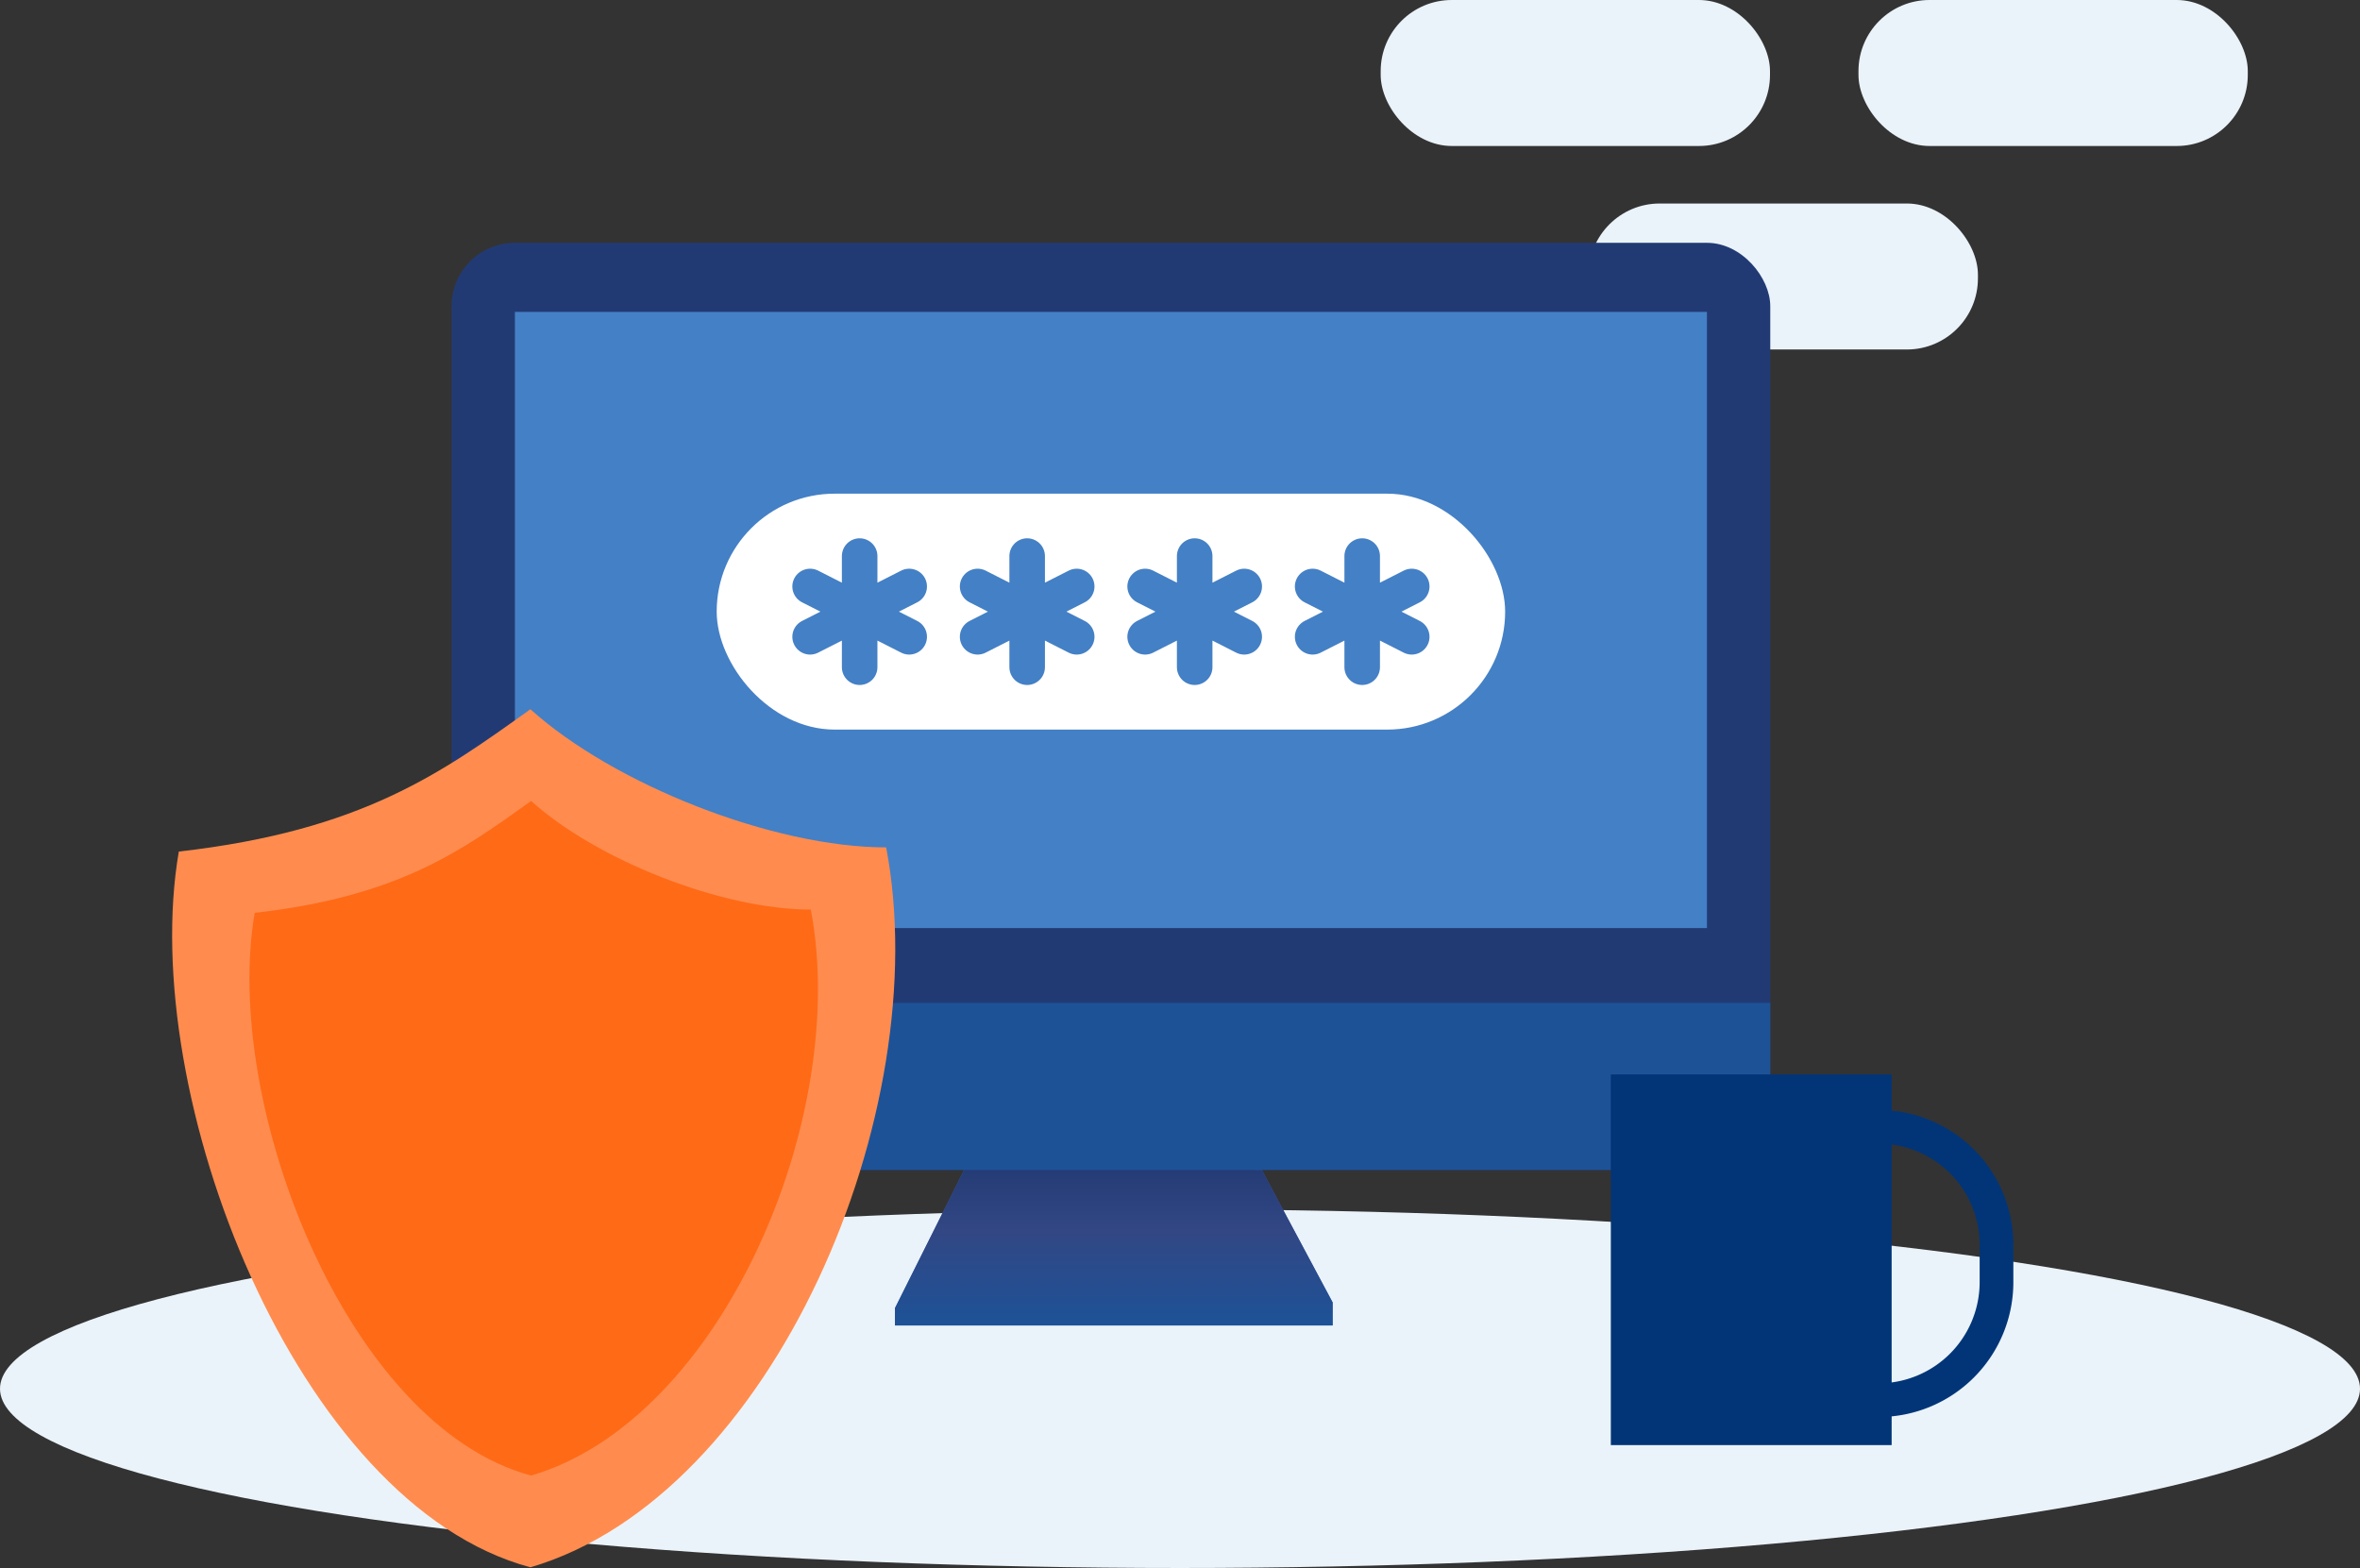
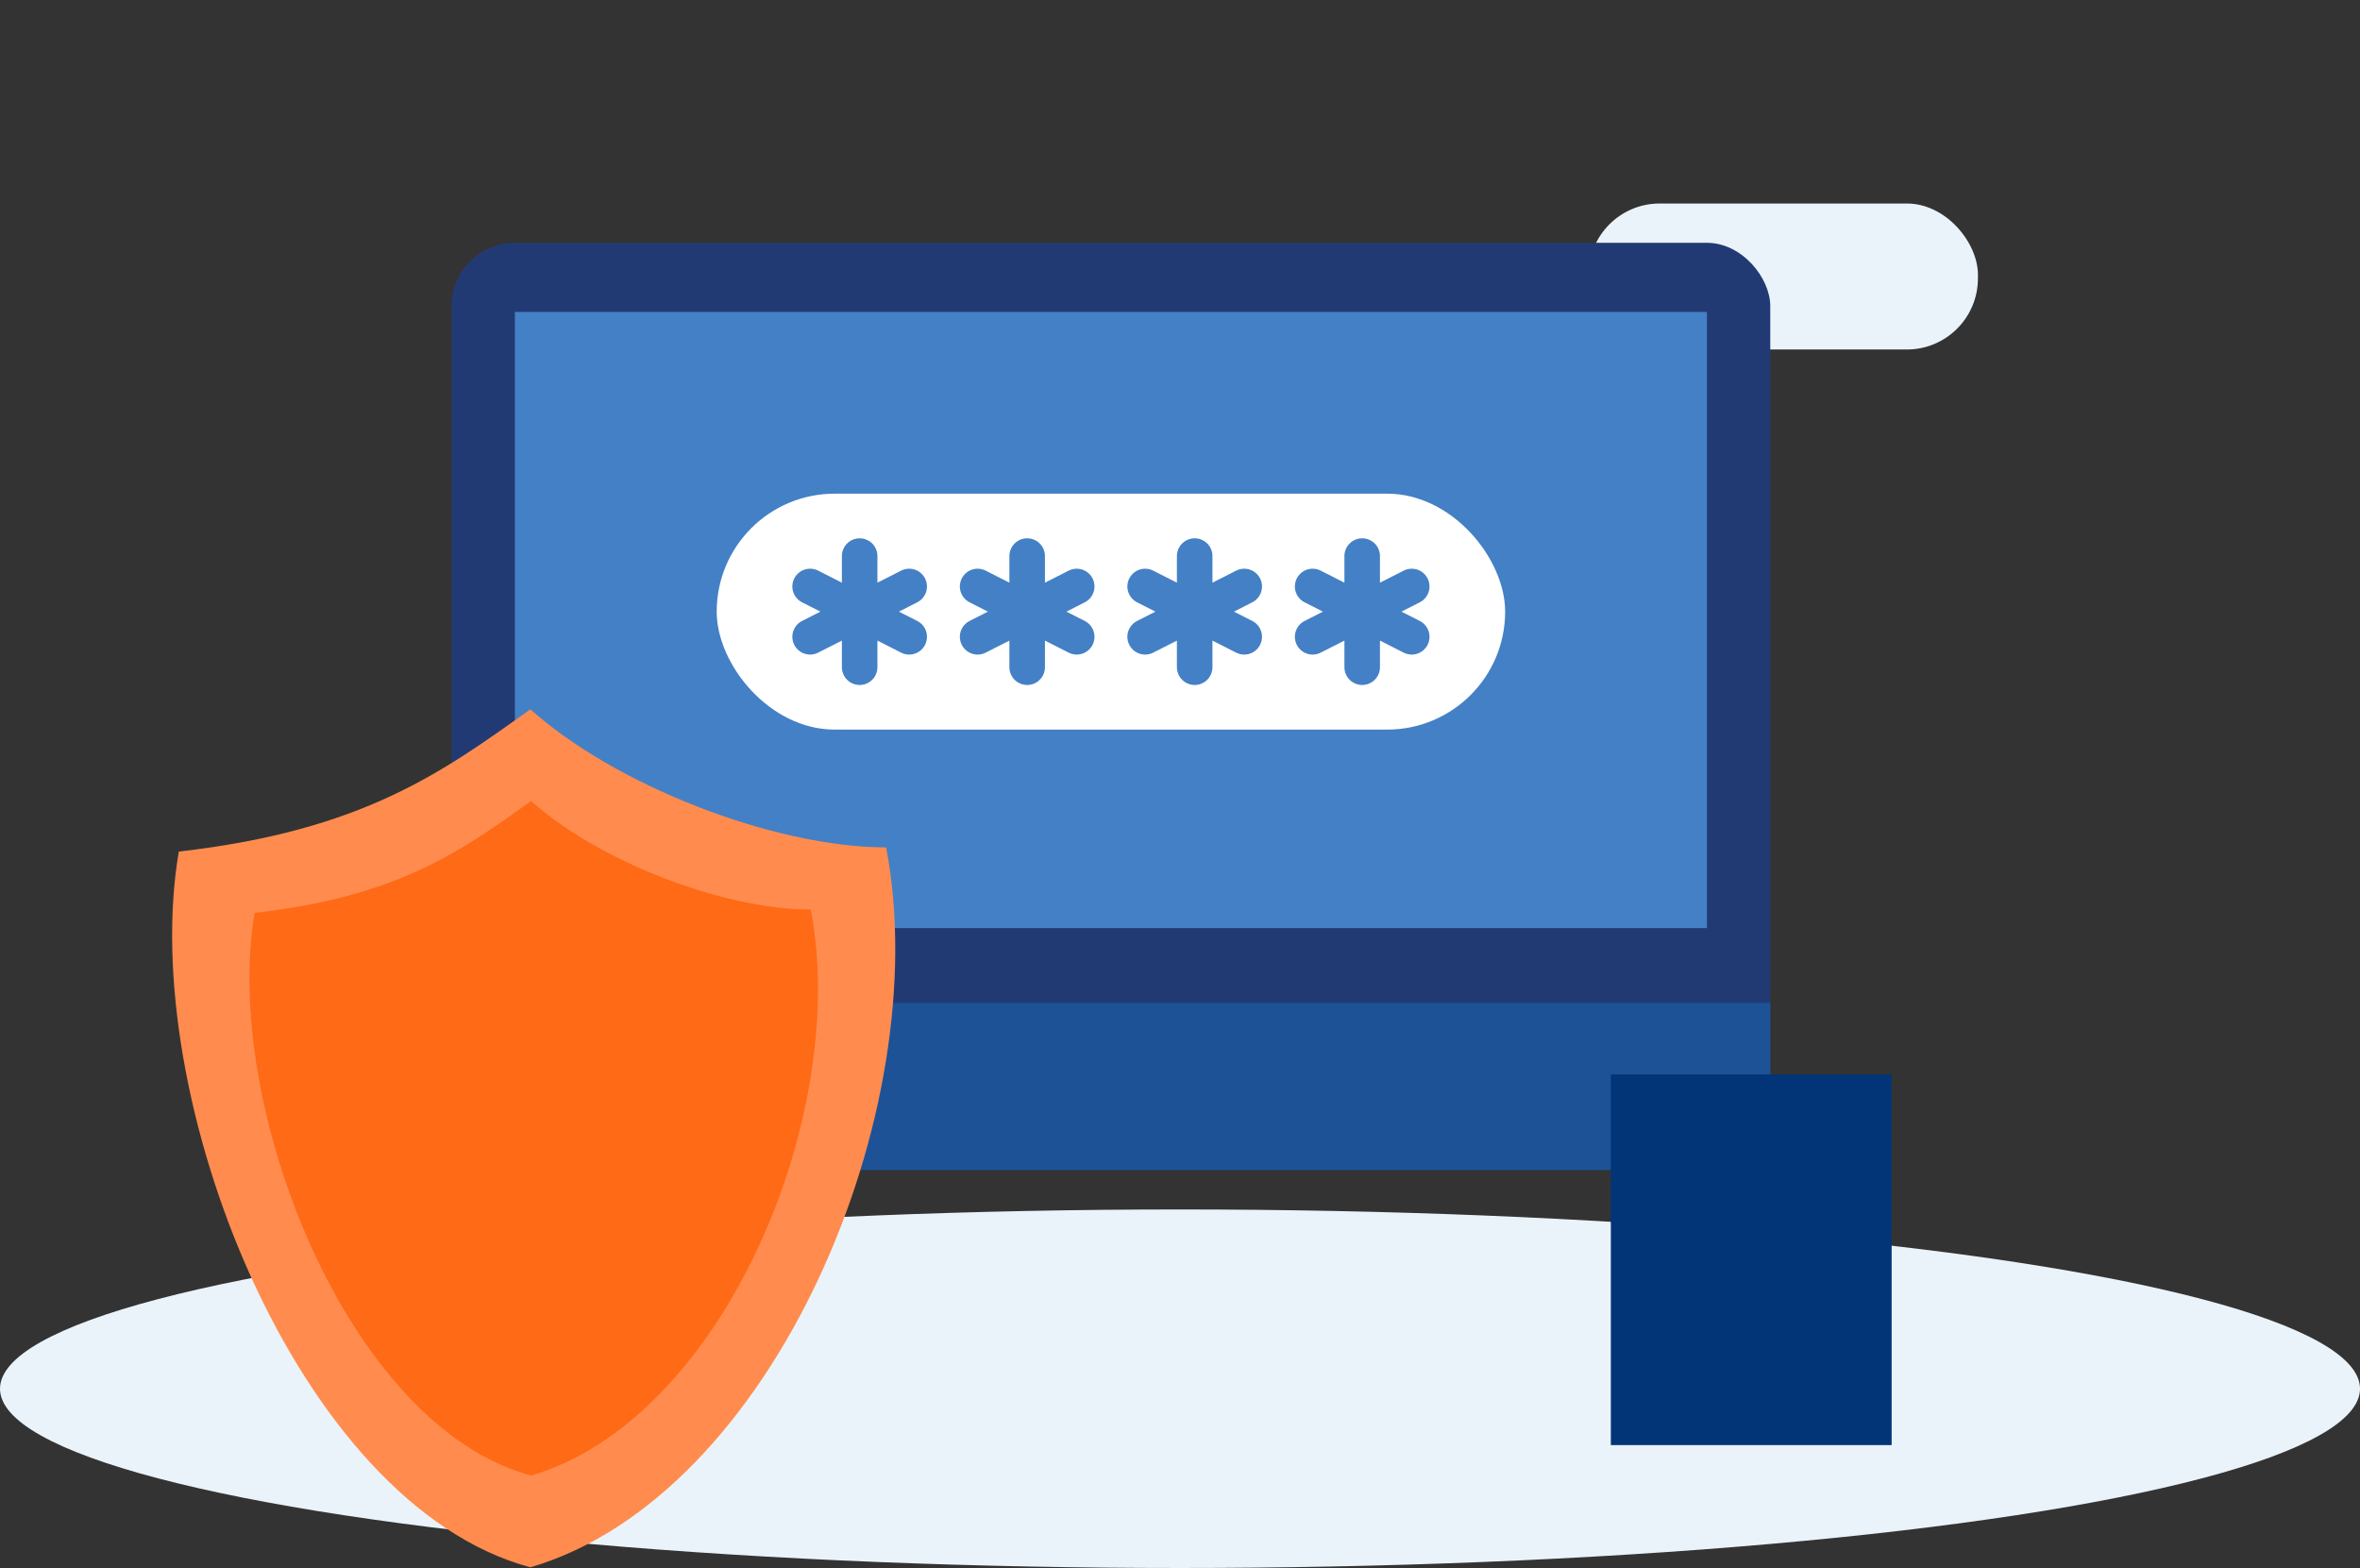
<svg xmlns="http://www.w3.org/2000/svg" width="332.033" height="220.603">
  <rect width="100%" height="100%" fill="#333333" stroke="none" />
  <defs>
    <style>.a{fill:#eaf3f9}.k{fill:#023577}</style>
    <linearGradient id="a" x1=".5" x2=".5" y2="1" gradientUnits="objectBoundingBox">
      <stop offset="0" stop-color="#223a74" />
      <stop offset=".436" stop-color="#324784" />
      <stop offset="1" stop-color="#1d5297" />
    </linearGradient>
  </defs>
  <g transform="translate(-1073 -649)">
    <ellipse class="a" cx="166.017" cy="25.222" rx="166.017" ry="25.222" transform="translate(1073 819.158)" />
    <rect class="a" width="54.773" height="20.54" rx="10" transform="translate(1296.505 677.631)" />
-     <rect class="a" width="54.773" height="20.54" rx="10" transform="translate(1267.251 649)" />
-     <rect class="a" width="54.773" height="20.54" rx="10" transform="translate(1334.472 649)" />
    <g transform="translate(1097.218 683.161)">
      <rect width="185.53" height="130.438" rx="8.912" transform="translate(39.314)" fill="#223a74" />
-       <path d="M112.23 128.818l-10.532 21.065v2.435h61.573v-3.241l-9.96-18.634z" fill="#3b59a3" />
-       <path d="M1134.532 544L1124 565.065v2.435h61.573v-3.241l-9.96-18.634z" transform="translate(-1022.302 -415.182)" fill="url(#a)" />
      <path d="M39.314 106.943h185.53v14.583a8.912 8.912 0 0 1-8.912 8.912H48.226a8.912 8.912 0 0 1-8.912-8.912v-14.583z" fill="#1d5297" />
      <path fill="#4480c5" d="M48.226 9.722h167.707v86.689H48.226z" />
      <g transform="translate(76.615 35.294)">
        <rect width="110.929" height="33.192" rx="16.596" fill="#fff" />
        <path d="M20.113 8.778v15.636m6.971-11.358l-13.942 7.08m0-7.08l13.942 7.08M43.681 8.778v15.636m6.971-11.358l-13.942 7.08m0-7.08l13.942 7.08M67.249 8.778v15.636m6.971-11.358l-13.942 7.08m0-7.08l13.942 7.08M90.816 8.778v15.636m6.971-11.358l-13.942 7.08m0-7.08l13.942 7.08" fill="none" stroke="#4480c5" stroke-linecap="round" stroke-miterlimit="10" stroke-width="5" />
      </g>
      <path d="M50.405 65.624C38.039 74.457 26.851 82.701.941 85.645c-5.889 34.154 16.488 91.863 49.464 100.7 34.154-10.011 57.12-64.185 50.054-101.284-15.9-.005-38.276-8.837-50.054-19.437z" fill="#ff8c4e" />
      <path d="M50.505 78.528c-9.723 6.945-18.519 13.426-38.89 15.741-4.629 26.852 12.964 72.223 38.89 79.168 26.852-7.87 44.908-50.463 39.352-79.631-12.501 0-30.094-6.945-39.352-15.278z" fill="#ff6a17" />
    </g>
    <path class="k" d="M1299.631 800.16h39.508v52.151h-39.508z" />
-     <path class="k" d="M1327.815 809.906a14.24 14.24 0 0 0-14.223 14.223v5.271a14.24 14.24 0 0 0 14.223 14.218h9.483a14.242 14.242 0 0 0 14.223-14.225v-5.268a14.241 14.241 0 0 0-14.223-14.222h-9.483m0-4.742h9.483a18.965 18.965 0 0 1 18.964 18.964v5.268a18.967 18.967 0 0 1-18.964 18.967h-9.483a18.963 18.963 0 0 1-18.967-18.964v-5.273a18.962 18.962 0 0 1 18.962-18.964z" />
  </g>
</svg>